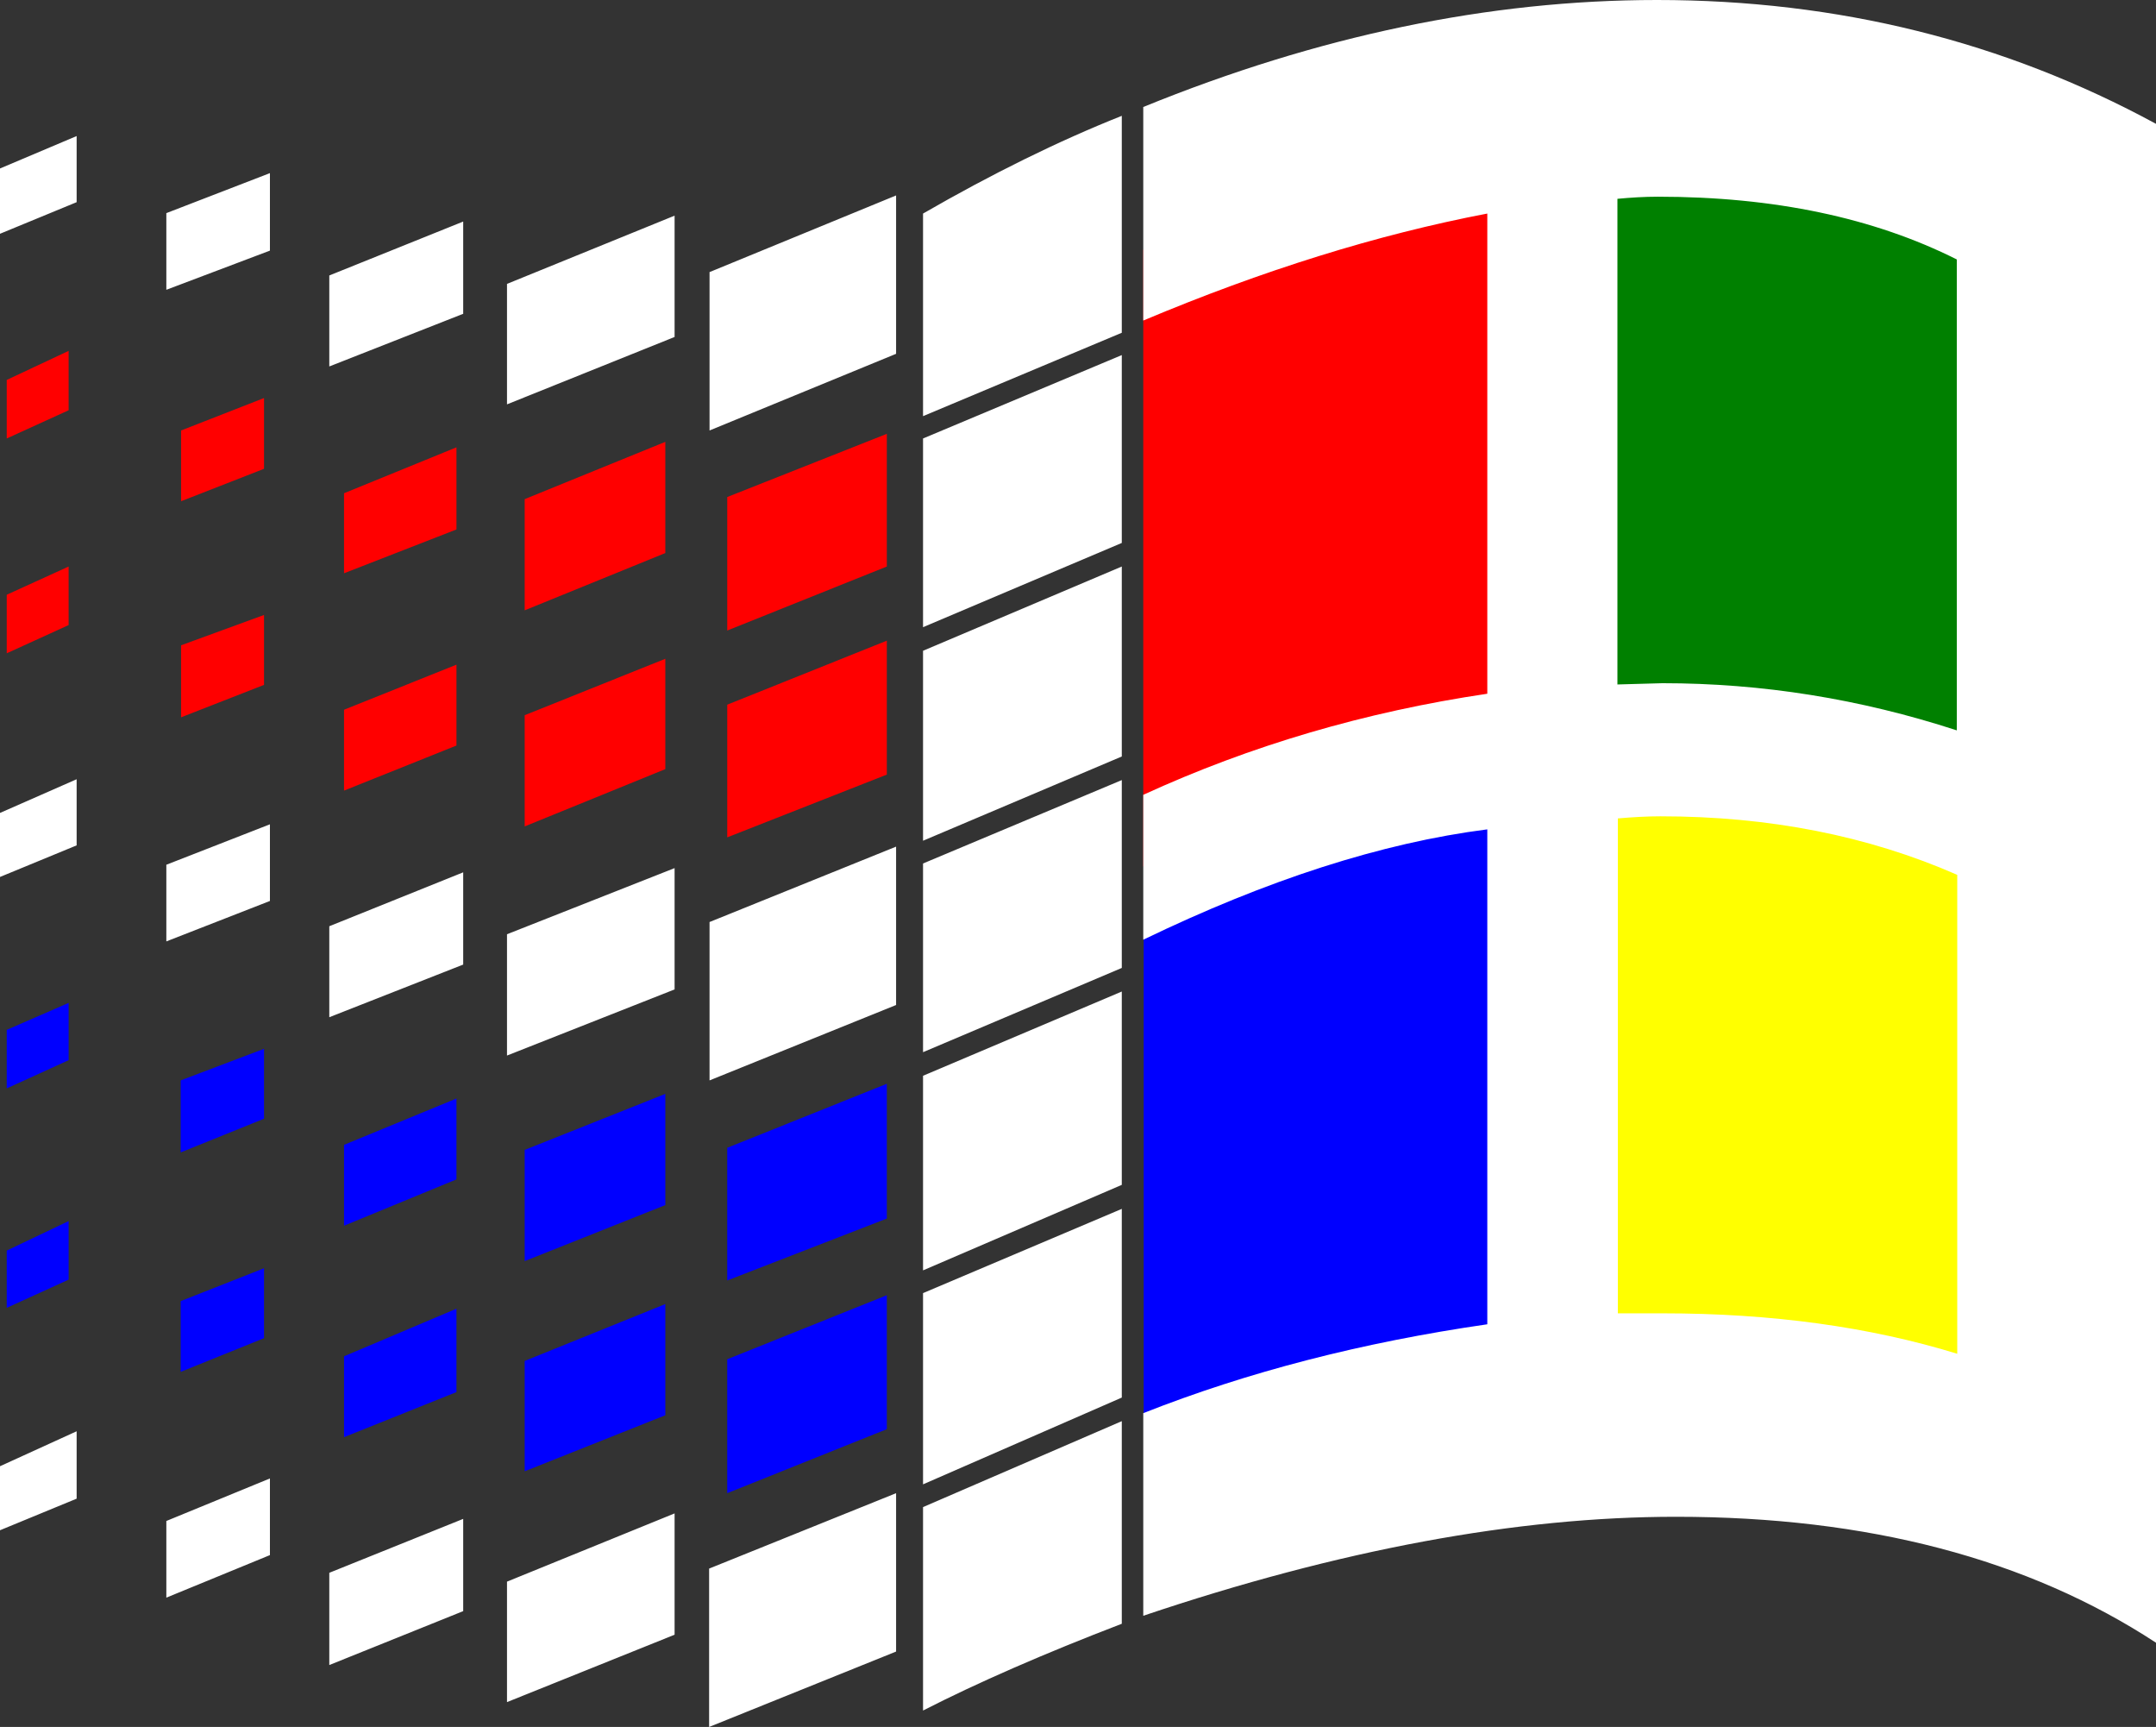
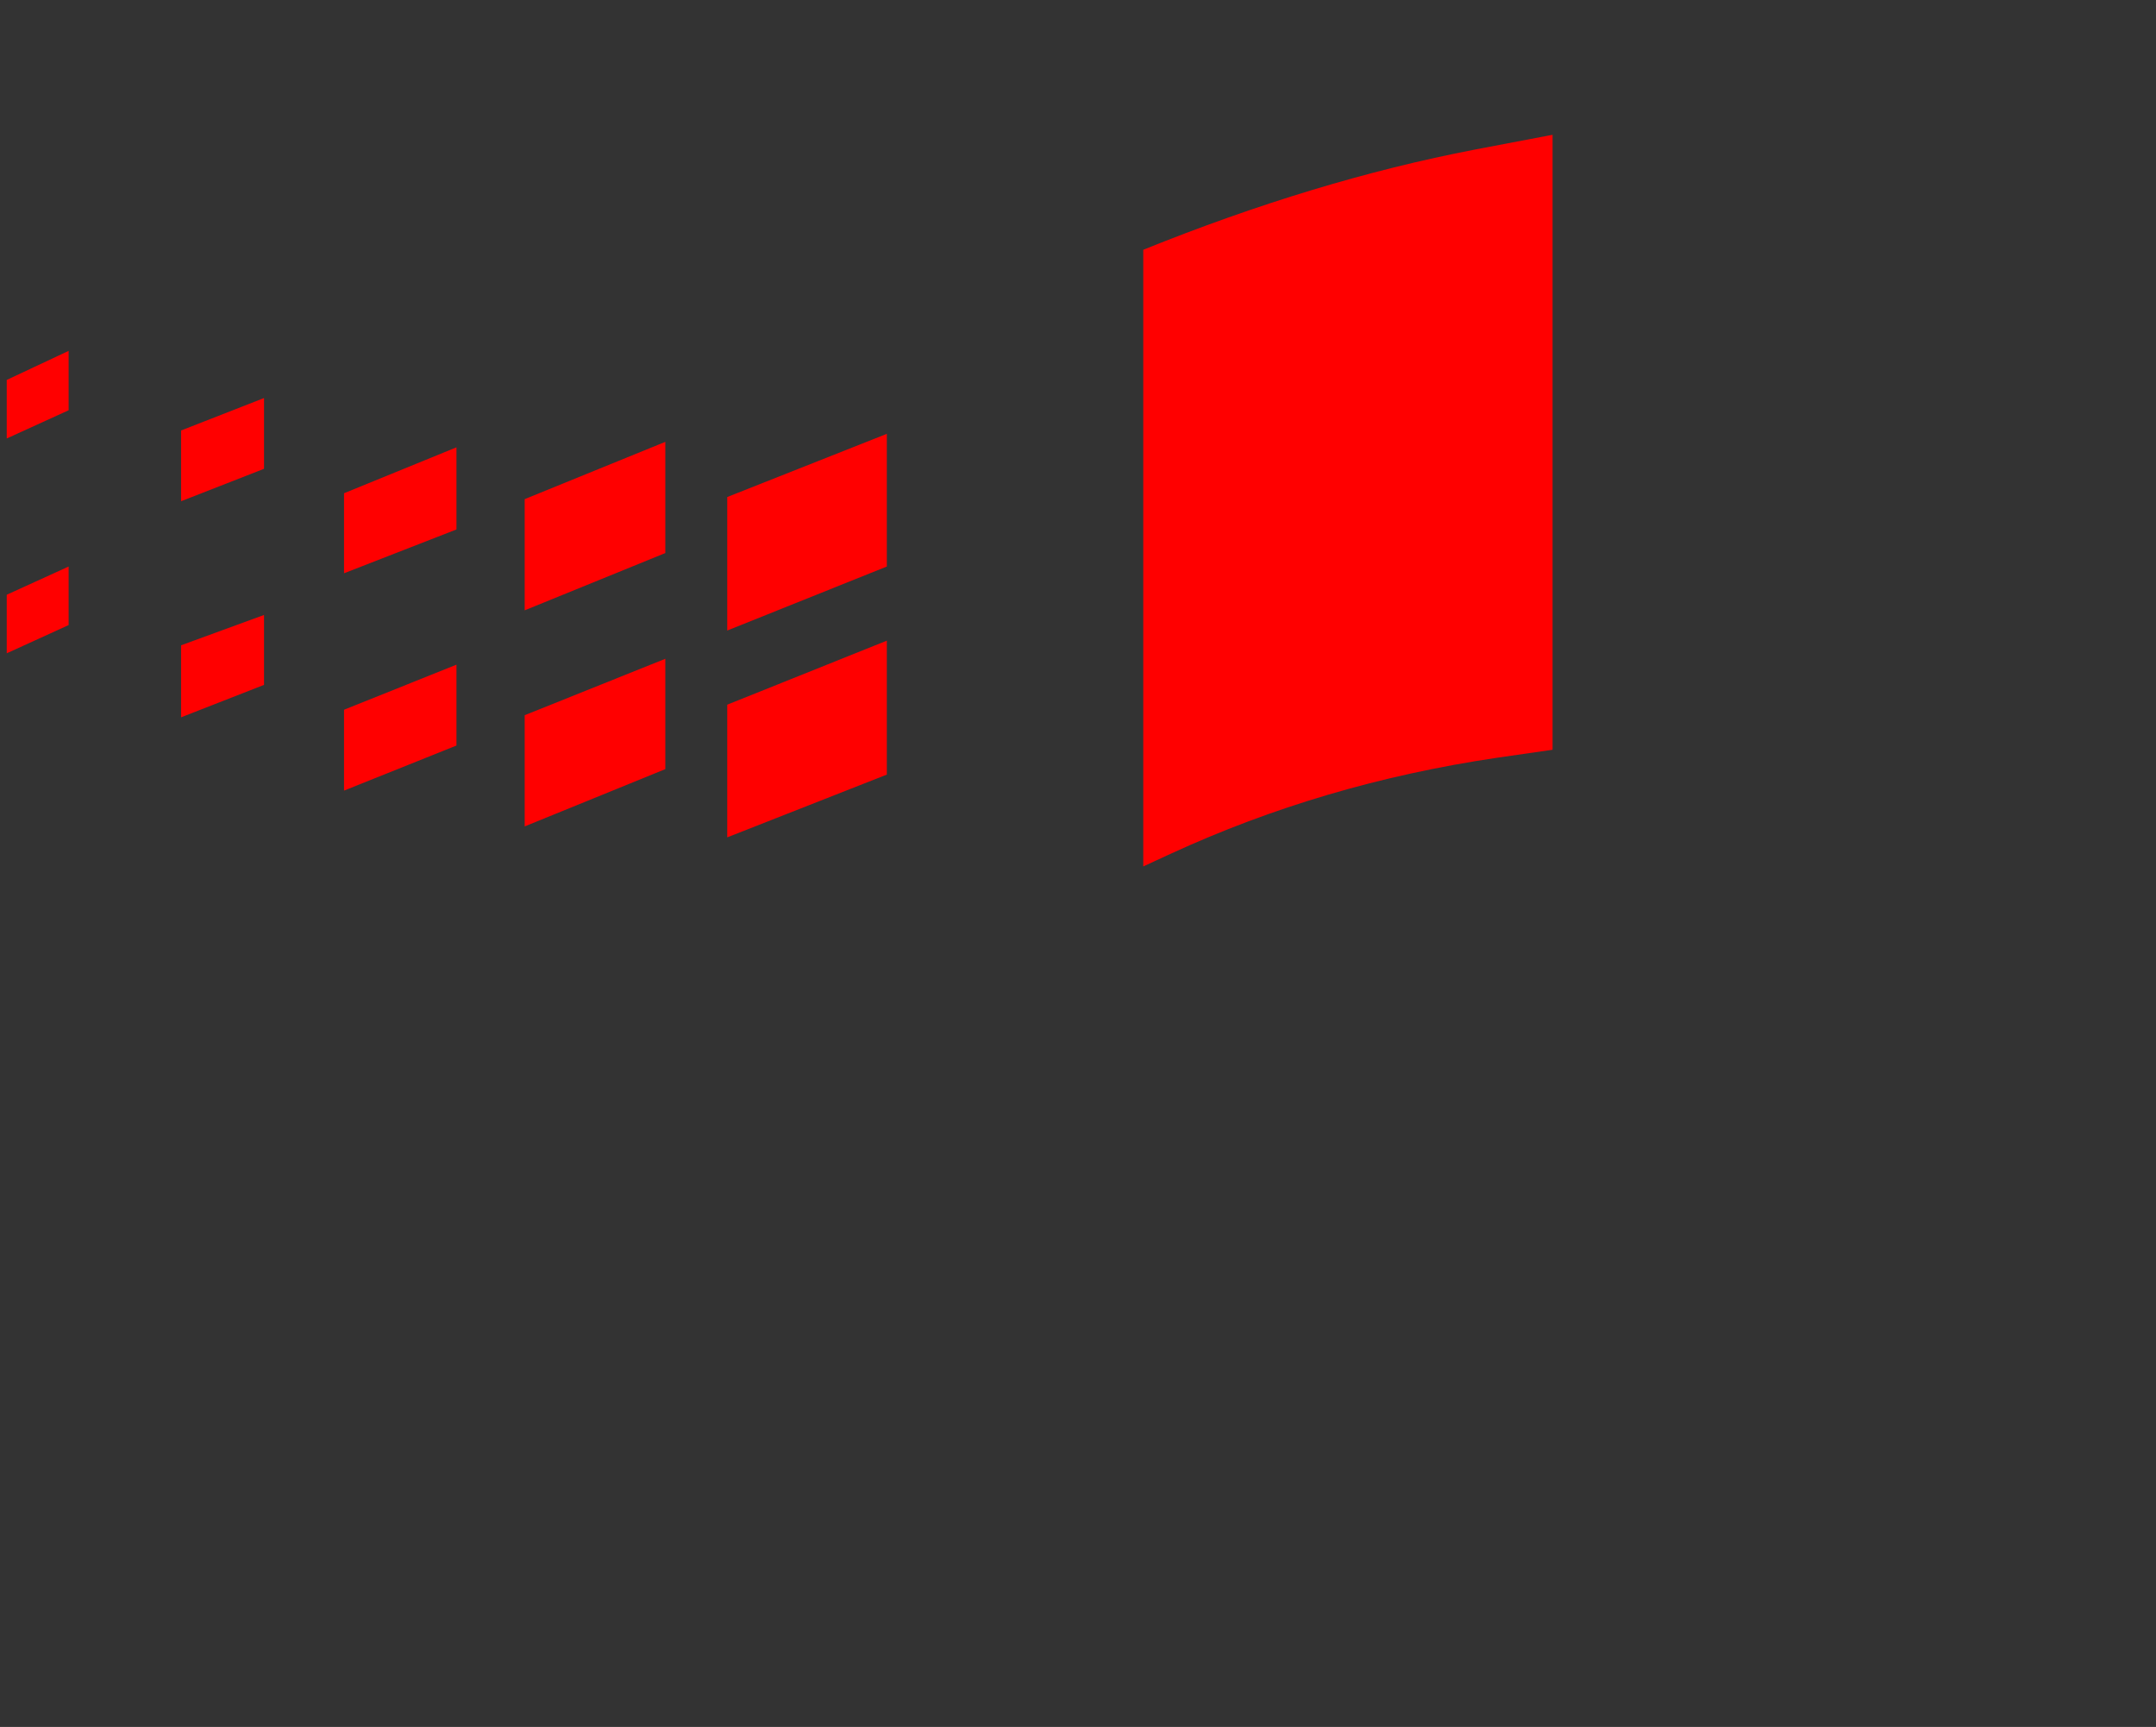
<svg xmlns="http://www.w3.org/2000/svg" xml:space="preserve" id="Layer_1" x="0" y="0" version="1.1" viewBox="0 51 512 410">
  <rect x="0" y="51" width="512" height="410" fill="#333333" stroke="none" />
  <style>.st2{fill:#00f}.st3{fill:red}</style>
-   <path d="M394.3 229.3q-5.7 0-11.7.6l-13.9 1.4v147h26.2c24.5 0 46.3 3 65.4 8.9l20 6.2V248.5l-9.3-4.1c-23.3-10.1-49.1-15.1-76.7-15.1" style="fill:#ff0" />
-   <path d="M393.7 82.2c-3.8 0-7.6.2-11.3.6l-13.8 1.5v145.1l26.3-.7c22 0 43.6 3.5 65 10.4l20.3 6.6V103.1l-8.5-4.3c-22.3-11.2-48.5-16.6-78-16.6" style="fill:green" />
-   <path fill="#fff" d="m368.7 230.4-17.4 2.2c-25.2 3.2-51.7 11.5-79.7 24.4v146.1l5.7-2.3c23.5-9.3 49.5-16 78.2-20.2l13.3-1.9zM210.6 358.5v31.8l-37.9 15.2v-31.8zM210.6 308.3v32L172.7 355v-31.5zM158 360.6V387l-33.4 13.3v-26.2zM158 310.7v26.4l-33.4 13.3V324zM108.4 361.7v19.8l-26.7 10.7V373zM108.4 311.8V331l-26.7 11v-19.2zM62.7 352.1v16.6l-19.8 8v-16.8zM62.7 300v16.6l-19.8 8v-17.1zM16.3 340.9v13.9l-14.7 6.7v-13.6zM16.3 289.1v13.6l-14.7 6.7v-13.9z" class="st2" />
  <path fill="#fff" d="m368.7 83-18.4 3.5c-25.5 4.9-51.8 12.9-78.8 23.8v146.4l6.5-3c24.1-11.1 49.8-18.7 77.5-22.8l13.2-1.9zM210.6 203.1v31.8l-37.9 14.9v-31.5zM210.6 154v31.5l-37.9 15.2V169zM158 207.4v26.2l-33.4 13.6v-26.4zM158 155.9v26.4l-33.4 13.6v-26.4zM108.4 208.8V228l-26.7 10.7v-19.2zM108.4 157.2v19.5l-26.7 10.4v-19zM62.7 197v16.6L43 221.3v-17.1zM62.7 145.5v16.8L43 170v-16.8zM16.3 185.5v13.9l-14.7 6.7v-13.9zM16.3 134.3v14.1l-14.7 6.7v-13.9z" class="st3" />
-   <path fill="#fff" d="M266.4 388.4v48.1c-18.5 7.1-34.3 14-47.2 20.6v-48.3zM266.4 338v44.8l-47.2 20.6V358zM266.4 286.4v45.9l-47.2 20.3v-46.2zM266.4 236.2v44.6l-47.2 20V256zM266.4 185.5v45.1l-47.2 20v-45.1zM266.4 135.3v44.6l-47.2 20v-44.8zM266.4 78.5V130l-47.2 19.8v-48.1c16.3-9.4 32.1-17.2 47.2-23.2M212.8 405.5v37.6L168.4 461v-37.6zM212.8 252v37.6l-44.3 17.9v-37.6zM212.8 97.4V135l-44.3 18.2v-37.6zM160.2 410.3v28.8l-39.8 16v-28.6zM160.2 257.1v28.8l-39.8 15.7v-28.8zM160.2 102.2V131l-39.8 16v-28.6zM110 411.6v21.9l-31.8 12.8v-21.9zM110 258.1V280l-31.8 12.5v-21.6zM110 103.6v21.9L78.2 138v-21.6zM64.1 402v18.2l-24.6 10.1v-18.2zM64.1 246.7v18.2l-24.6 9.6v-18.2zM64.1 92.1v18.4l-24.6 9.3v-18.2zM18.2 390.8v16L0 414.3v-15.2zM18.2 236v15.7L0 259.2V244zM18.2 83.3V99L0 106.5V91zM393.5 51c-39.9 0-80.5 8.5-122 25.4v50.7c28.3-11.9 55.5-20.4 81.7-25.4v114c-29 4.3-56.2 12.3-81.7 24v34.4c29.4-14.2 56.6-23 81.7-26.2v117.5c-29.7 4.3-56.9 11.3-81.7 21.1v48.1c46.6-15.7 88.8-23.5 126.5-23.5 45.6 0 83.6 10 114 29.9V80.4Q457.85 51 393.5 51m.2 46.7c27.6 0 51.3 5 71 14.9v111.8c-23-7.5-46.3-11.2-69.9-11.2l-10.7.3V98.2c3.2-.3 6.4-.5 9.6-.5m.6 147.1c25.8 0 49.3 4.6 70.5 13.9v113.7q-31.2-9.6-69.9-9.6h-10.7V245.3c3.5-.3 6.9-.5 10.1-.5" />
</svg>